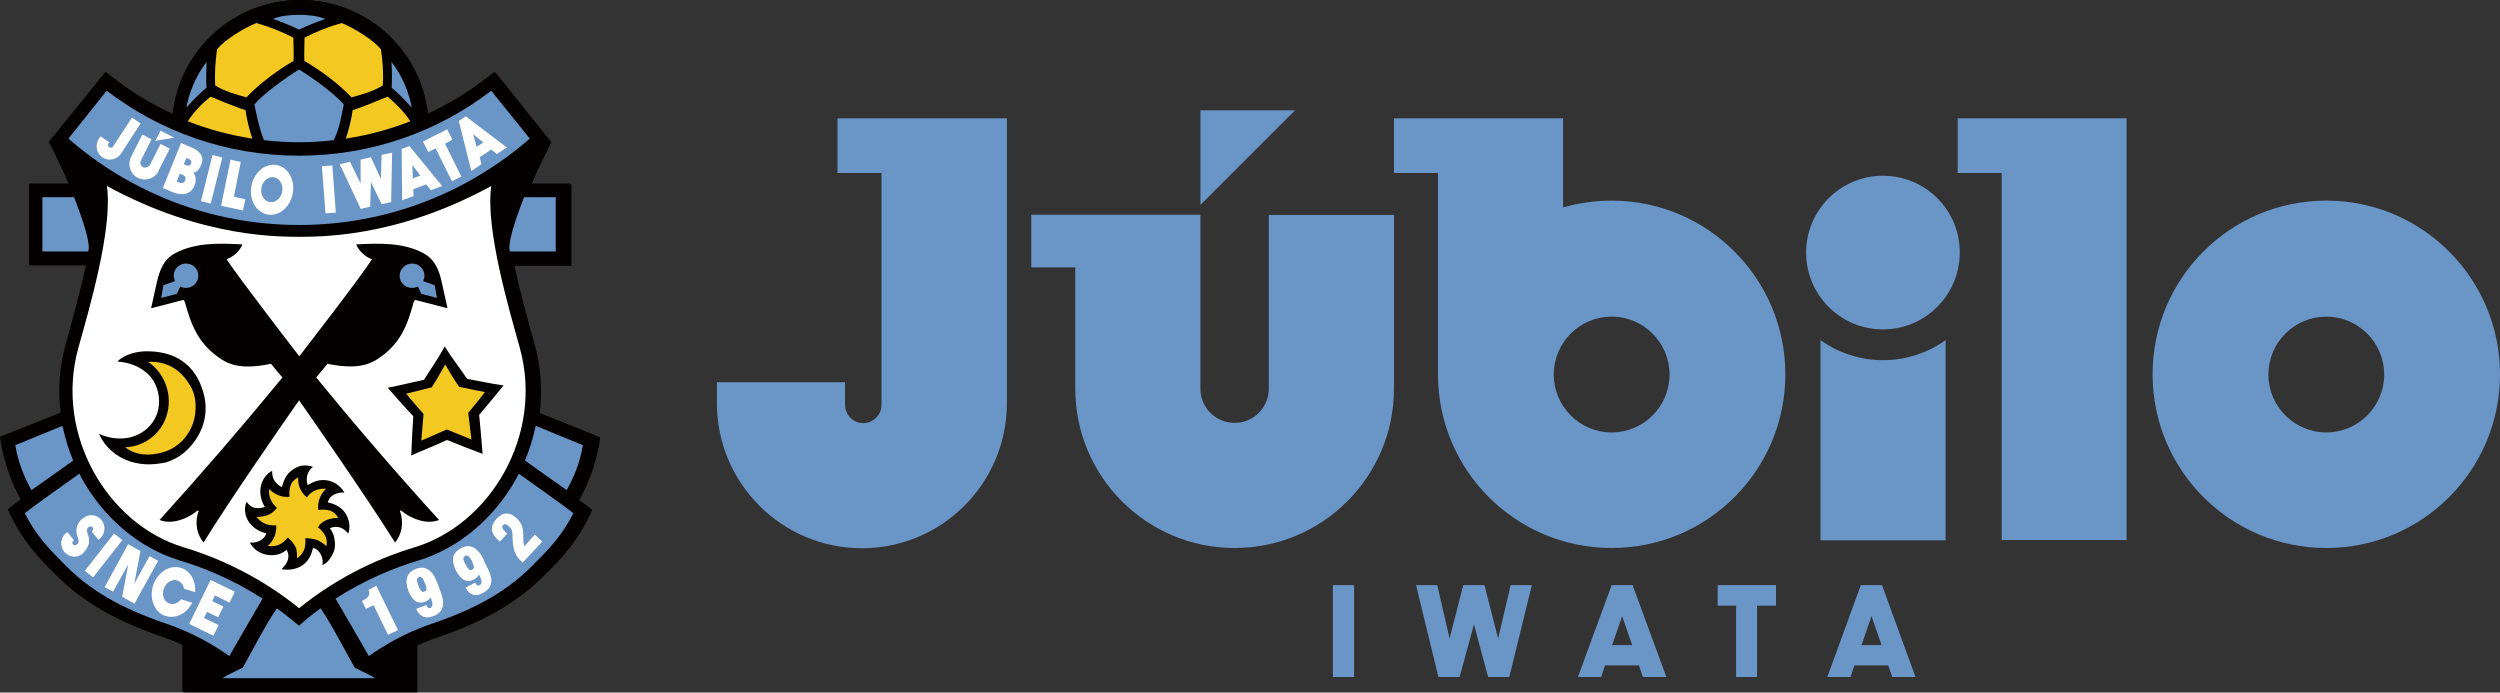
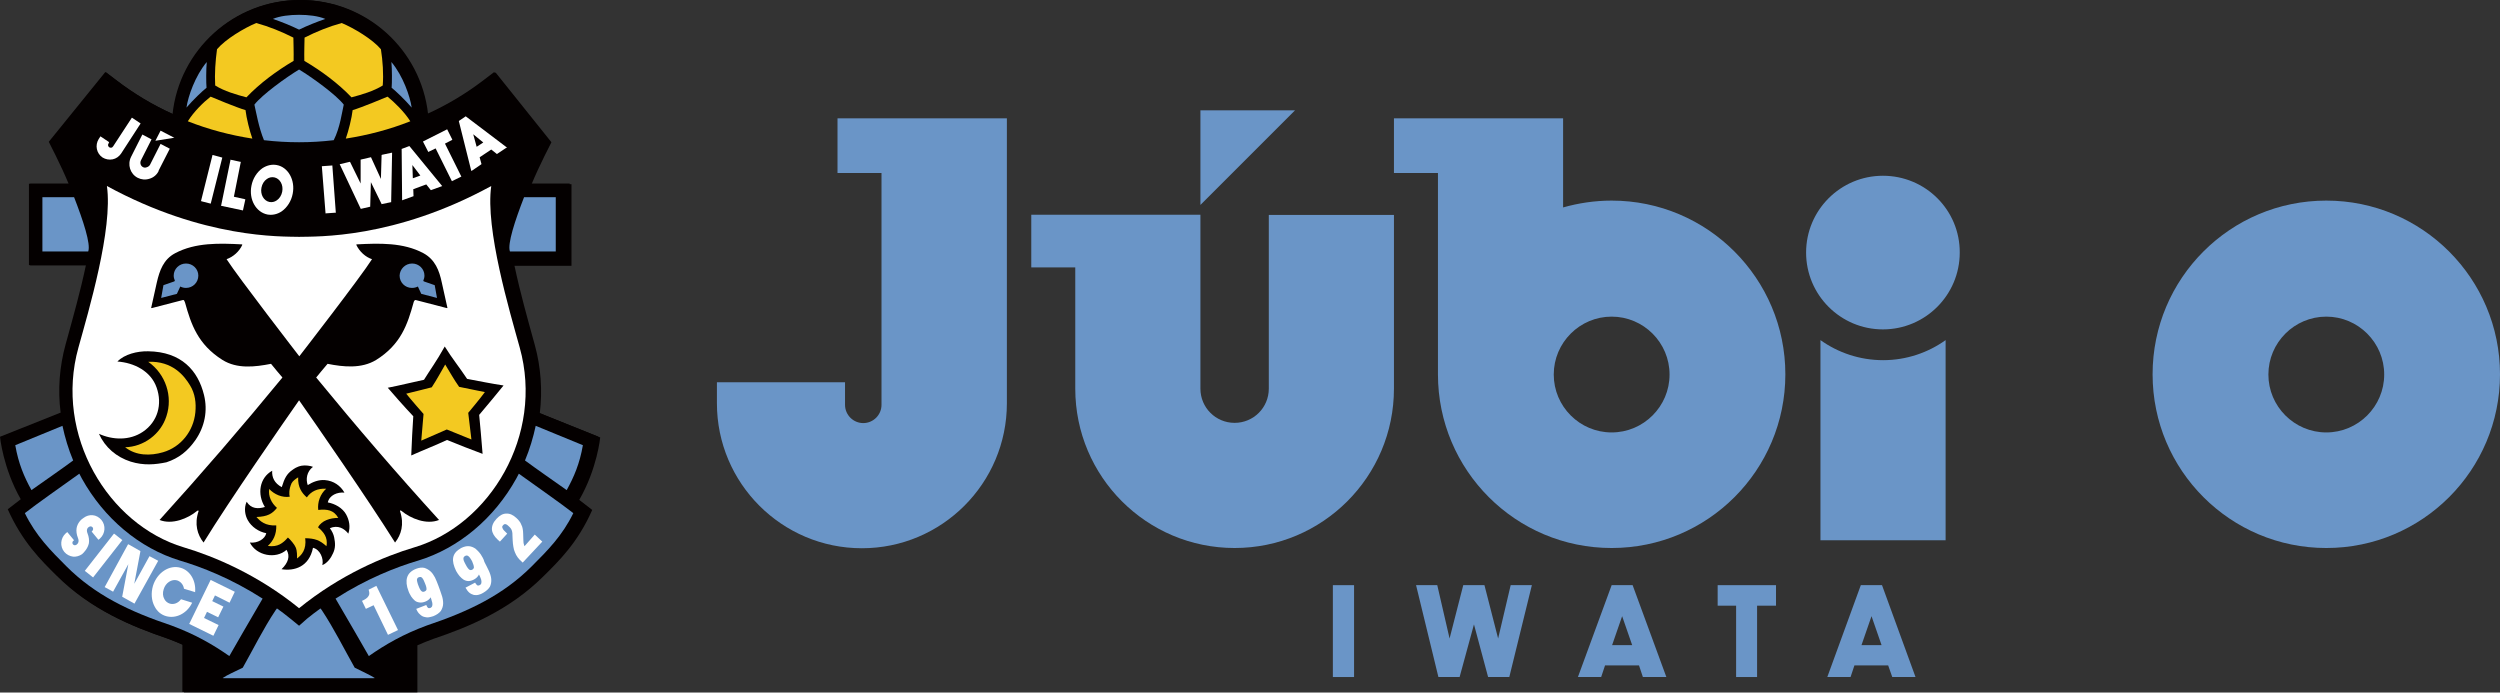
<svg xmlns="http://www.w3.org/2000/svg" version="1.1" id="レイヤー_1" x="0px" y="0px" viewBox="0 0 1096.7 303.8" style="enable-background:new 0 0 1096.7 303.8;" xml:space="preserve">
  <rect x="0" y="0" width="1096.7" height="303.8" fill="#333333" stroke="none" />
  <style type="text/css">
	.st0{fill:#6A95C7;}
	.st1{fill:#040000;}
	.st2{fill:#F3C921;}
	.st3{fill:#FFFFFF;}
</style>
  <rect x="584.7" y="256.7" class="st0" width="9.3" height="40.3" />
  <path class="st0" d="M707.2,283l4.4-12.7L716,283H707.2z M716.2,256.7H707h0L692.2,297h10.2l1.7-5.1H719l1.7,5.1H731L716.2,256.7  L716.2,256.7z" />
  <polygon class="st0" points="662.7,256.7 657.2,280.1 651.2,256.7 651.2,256.7 641.9,256.7 641.9,256.7 635.9,280.1 630.5,256.7   621.2,256.7 631,297 631,297 640.3,297 640.3,297 646.6,273.9 652.8,297 652.8,297 662.1,297 662.1,297 672,256.7 " />
  <path class="st0" d="M816.6,283l4.4-12.7l4.4,12.7H816.6z M830.1,297h10.2l-14.7-40.3h0h-9.3h0L801.6,297h10.2l1.7-5.1h14.8  L830.1,297z" />
  <polygon class="st0" points="770.8,265.7 770.8,297 761.6,297 761.6,265.7 753.5,265.7 753.5,256.7 779.1,256.7 779.1,265.7 " />
  <g>
    <path class="st0" d="M826,77.1c-18.6,0-33.7,15.1-33.7,33.7c0,18.6,15.1,33.7,33.7,33.7c18.6,0,33.7-15.1,33.7-33.7   C859.8,92.2,844.7,77.1,826,77.1" />
    <path class="st0" d="M798.6,149.2V237h54.9v-87.8c-7.7,5.5-17.2,8.8-27.4,8.8C815.8,158,806.3,154.7,798.6,149.2" />
  </g>
-   <polygon class="st0" points="858.8,51.9 858.8,75.9 878.1,75.9 878.1,236.9 932.9,236.9 932.9,51.9 899.4,51.9 " />
  <g>
    <path class="st0" d="M1020.5,189.7c-14,0-25.4-11.4-25.4-25.4c0-14,11.4-25.4,25.4-25.4c14,0,25.4,11.4,25.4,25.4   C1045.9,178.3,1034.5,189.7,1020.5,189.7 M1020.5,88c-42.1,0-76.2,34.1-76.2,76.2c0,42.1,34.1,76.2,76.2,76.2   c42.1,0,76.2-34.1,76.2-76.2C1096.7,122.2,1062.6,88,1020.5,88" />
    <path class="st0" d="M707,189.7c-14,0-25.4-11.4-25.4-25.4c0-14,11.4-25.4,25.4-25.4c14,0,25.4,11.4,25.4,25.4   C732.4,178.3,721,189.7,707,189.7 M707,88c-7.4,0-14.6,1.1-21.3,3V51.9h-33.6h-40.6v24h19.3v72.1l0,16.2   c0,42.1,34.1,76.2,76.2,76.2c42.1,0,76.2-34.1,76.2-76.2C783.2,122.2,749.1,88,707,88" />
    <path class="st0" d="M367.4,51.9v24h19.3v91.9l0,9.8c0,4.4-3.6,8-8,8c-4.4,0-8-3.6-8-8v-9.9h-56.2v9.2c0,35.1,28.5,63.6,63.6,63.6   c35.1,0,63.6-28.5,63.6-63.6v-25.3V51.9H408H367.4z" />
  </g>
  <polygon class="st0" points="526.6,48.4 526.6,89.9 568.1,48.4 " />
  <g>
    <path class="st0" d="M556.6,161.5l0,9c0,8.3-6.7,15-15,15c-8.3,0-15-6.7-15-15l0-8.3v-68H493v0h-40.6v23.1h19.3v36.9v16.3   c0,38.6,31.3,69.9,69.9,69.9c38.6,0,69.9-31.3,69.9-69.9v-13.9V94.3l-54.9,0V161.5z" />
    <path class="st1" d="M183.1,303.8v-20.7c2.2-1,4.5-1.9,6.9-2.8c15.5-5.2,33.4-12.6,48.3-27.4c7-6.9,15.2-14.9,21.5-29.2l-5.7-4.4   c7.9-13.7,9.2-27.4,9.2-27.4l-26.5-10.6c1.2-10,0.5-20.2-2.2-30l-1-3.6c-2.1-7.7-5.4-19.3-7.9-31.1h25l0-35.8l-17.5,0   c3.2-7.8,8.7-18.4,8.7-18.4l-24.5-30.6l-4.6,3.5C205,41,196.7,46,187.8,50.1l0,0C184.7,21.9,160.9,0,131.9,0S79.1,21.9,76,50.1l0,0   c-8.9-4-17.2-9-24.9-14.9l-4.6-3.5L22,62.2c0,0,5.5,10.6,8.7,18.4l-17.5,0l0,35.8h25c-2.5,11.8-5.8,23.5-7.9,31.1l-1,3.6   c-2.7,9.9-3.5,20-2.2,30L0.5,191.8c0,0,1.3,13.7,9.2,27.4L4,223.6c6.4,14.3,14.5,22.3,21.5,29.2c14.9,14.8,32.8,22.2,48.3,27.4   c2.4,0.9,4.7,1.8,6.9,2.8v20.7H183.1z" />
    <path class="st0" d="M33.1,86.5l-13.9,0l0,23.9h20.1C40.4,107.2,37.1,96.8,33.1,86.5" />
    <path class="st0" d="M230.7,86.5l13.9,0l0,23.9h-20.1C223.3,107.2,226.7,96.8,230.7,86.5" />
    <path class="st0" d="M131.9,68.4c-31.8,0-61.1-10.6-84.5-28.5l-16.9,21c27.1,23.6,62.6,37.9,101.4,37.9   c38.8,0,74.2-14.3,101.3-37.9l-16.9-21C192.9,57.7,163.7,68.4,131.9,68.4" />
    <path class="st0" d="M172.4,27.2c0.3,3.2,0.3,9.1,0.1,11.3c1.8,1.5,5.9,5.3,8.8,8.7C180.7,42.3,177.6,33.3,172.4,27.2" />
    <path class="st0" d="M91.4,27.2c-0.3,3.2-0.3,9.1-0.1,11.3c-1.8,1.5-5.9,5.3-8.8,8.7C83.1,42.3,86.2,33.3,91.4,27.2" />
    <path class="st2" d="M167.9,21.6c-3.7-4.4-11.9-9.3-17.2-11.5c-5.5,1.5-11.2,3.8-16.3,6.4c0,1-0.2,6.9-0.1,10.2   c7.3,4.3,14.8,9.9,20.7,16c4.5-1.2,9.7-2.7,13.7-5.2C169,32.4,168.6,26.7,167.9,21.6" />
    <path class="st2" d="M95.9,21.6c3.7-4.4,11.9-9.3,17.2-11.5c5.5,1.5,11.2,3.8,16.3,6.4c0,1,0.2,6.9,0.1,10.2   c-7.3,4.3-14.8,9.9-20.8,16c-4.5-1.2-9.7-2.7-13.7-5.2C94.7,32.4,95.2,26.7,95.9,21.6" />
    <path class="st0" d="M131.9,6.4c-4.1,0-8.4,0.5-11.5,1.8c3.8,1.3,7.8,2.9,11.5,4.7c3.7-1.8,7.8-3.4,11.5-4.7   C140.3,6.9,136,6.4,131.9,6.4" />
    <path class="st2" d="M170.7,42.4c-0.9,0.4-11.7,4.9-15.3,5.9c-0.4,3.5-1.8,9.1-3,12.5c9.7-1.5,19.2-4.1,28.3-7.6   C178.1,49.1,173.8,44.9,170.7,42.4" />
    <path class="st2" d="M108.4,48.3c-3.6-1-14.4-5.5-15.3-5.9c-3.1,2.4-7.4,6.6-10,10.8c9.1,3.6,18.6,6.1,28.3,7.6   C110.2,57.4,108.8,51.8,108.4,48.3" />
    <path class="st0" d="M147.1,61.5c2.8-5.6,3.7-12.7,4.5-15.6c-3.4-4.5-14.1-12.2-19.7-15.4c-5.5,3.3-16.2,11-19.7,15.4   c0.7,3,1.9,10.1,4.2,15.6c5.1,0.6,10.3,0.9,15.5,0.9C137,62.4,142.1,62.1,147.1,61.5" />
    <path class="st3" d="M131.9,267.1c-18.1-14.7-37.2-22.7-50.7-26.8c-33.1-9.9-56.9-49.2-46.3-87.7c4.4-15.9,15.2-52.2,12.5-71   c42.7,23.3,76.7,22.1,84.4,22.3c7.8-0.2,41.7,1,84.4-22.3c-2.7,18.8,8.1,55.1,12.5,71c10.7,38.5-13.1,77.8-46.3,87.7   C169.1,244.4,150,252.4,131.9,267.1" />
    <path class="st1" d="M131.9,175.8c6.8,9.7,30.6,44.1,42.2,62.5c2.7-3.4,4.1-8.1,2.2-13.7c-0.1-0.4,0.2-0.5,0.6-0.2   c4.1,3.4,11,6.2,16.5,4c-18.4-20.2-36.2-40.9-54-62.6c1.3-1.7,3.3-3.9,5-6.1c7,1.4,14.9,2.2,21.3-1.7c10.9-6.8,13.8-15.7,16.5-25.1   c0.1-0.5,0.4-1.3,0.9-1.2l13.5,3.5c0.6,0.2,0.5-0.1,0.4-0.4l-2.4-10.8c-1.1-5.2-2.9-10-8-12.8c-8.9-4.8-19.6-4.4-29.3-3.9   c-0.1,0-0.2,0.1-0.2,0.2c1.4,3,4.1,5.4,6.9,6.3c-5,7.9-32,42.7-32,42.7s-27-34.8-32-42.7c2.9-1,5.6-3.4,6.9-6.3   c0-0.1-0.1-0.2-0.2-0.2c-9.8-0.5-20.4-0.9-29.3,3.9c-5.1,2.7-6.8,7.6-8,12.8L67,134.8c-0.1,0.3-0.2,0.6,0.4,0.4l13.5-3.5   c0.5-0.1,0.7,0.7,0.9,1.2c2.6,9.4,5.6,18.4,16.5,25.1c6.4,4,14.3,3.1,21.3,1.7c1.7,2.1,3.6,4.4,5,6.1c-17.8,21.7-35.6,42.4-54,62.6   c5.5,2.2,12.4-0.6,16.5-4c0.4-0.3,0.7-0.1,0.6,0.2c-1.9,5.6-0.5,10.3,2.2,13.7C101.3,219.8,125.1,185.5,131.9,175.8" />
    <path class="st0" d="M181.5,115.7c3,0,5.4,2.4,5.4,5.4c0,0.8-0.2,1.5-0.5,2.2c0,0.2,0.1,0.3,0.4,0.4l4.6,1.6l1,5.6l-6.9-1.8   l-1.3-2.8c-0.1-0.2-0.1-0.4-0.2-0.4c-0.8,0.4-1.6,0.6-2.6,0.6c-3,0-5.4-2.4-5.4-5.4C176.2,118.1,178.6,115.7,181.5,115.7" />
    <path class="st0" d="M82.2,115.7c-3,0-5.4,2.4-5.4,5.4c0,0.8,0.2,1.5,0.5,2.2c0,0.2-0.1,0.3-0.4,0.4l-4.6,1.6l-1,5.6l6.9-1.8   l1.3-2.8c0.1-0.2,0.1-0.4,0.2-0.4c0.8,0.4,1.6,0.6,2.5,0.6c3,0,5.4-2.4,5.4-5.4C87.6,118.1,85.2,115.7,82.2,115.7" />
    <path class="st1" d="M124.3,213.9c1.2-3.9,2.2-5.8,4.6-7.5c0.7-0.5,2-1.5,4.1-1.9c1.5-0.3,3.9,0,5,0.5c-2.8,2.1-3.2,5.5-2.3,8   c2.2-1.4,4.8-2.4,7.5-2.2c3.9,0.3,6.9,2.5,8.6,5.5c-3.1-0.3-6.6,1.1-7.3,4.3c3.2,0.6,6.4,2.4,8,5.2c1.4,2.5,2,5.5,1,8.5   c-1.8-2.3-4.6-3.9-8.1-2.4c1,1.4,1.6,2.6,1.9,4.1c0.5,2.5,0.6,4.6-0.5,6.9c-0.9,2.1-2.6,4.4-4.7,5.2c0.7-2.8-1-6.9-4.1-7.7   c-1.7,8.4-8.2,10.3-13.8,9.4c2.9-2.8,3.9-5.7,2.2-8.5c-4.8,4.2-13.2,2.6-16.2-3.2c3.4,0.4,6.7-1.6,7.2-4.2   c-3.3-0.6-6.5-2.9-8.1-5.7c-1.2-2.1-1.9-5.3-0.5-8.1c2,3.2,5.1,3.2,8,2.3c-3.5-5.6-2.5-12.8,3.2-15.9   C119.9,209.7,121.1,212.2,124.3,213.9" />
    <path class="st2" d="M131.5,209.6c-1,0.6-2.4,1.6-2.9,2.7c-1.2,2.7-1.1,4.9-0.8,5.9c-3.3,0.5-6.8-1-9-3.4c-0.5,3.3,1,6.2,3.4,8.3   c-2.1,2.6-4.1,3.8-9,4c1.7,1.9,3.8,3.9,8.7,3.7c0.1,4-1.3,6.7-3.7,9c4.4,0.6,6.6-1.2,8.8-3.7c1,0.8,3,3.2,3.4,4.3   c0.7,1.6,0.6,3.7,0.6,4.9c2-1.5,4.2-3.8,3.6-8.9c4.2,0.1,6.3,0.8,9.3,3.5c0.8-4-1.5-6.4-3.7-8.4c1.6-2.9,5.3-4.1,8.9-4.2   c-2-3.5-4.9-3.9-8.8-3.5c-0.4-3.4,0.9-7,3.5-9.3c-3.8-0.2-6.6,1.1-8.5,3.8C133.1,216.5,131.3,213.9,131.5,209.6" />
-     <path class="st1" d="M44,190.5c5.9,2.7,13.4,3.1,19.3-0.9c6.5-4.4,8.6-12.2,6-19.4c-2.5-7.2-9.9-10.9-17.2-11.4   c3.1-3.2,8.7-4.6,13.5-4.5c14.6,0.2,21.9,8.5,24.5,19.3c1.7,6.9,0.3,13.9-3.8,19.8c-3.3,4.7-7.2,7.9-12.7,9.7   c-4.9,1-9.9,1.5-15.7-0.3C51.7,200.7,46.7,196.5,44,190.5" />
    <path class="st2" d="M55.5,196.4c4.8,3.8,11.1,3.8,16.6,2.2c7.9-2.3,13.5-9.3,14.2-17.5c0.4-4.1-0.1-8.2-2.3-11.8   c-2.6-4.3-7.8-10.8-18.4-10.4c7.7,5.4,11,15.2,8.1,24C71.1,190.7,63.6,196.2,55.5,196.4" />
    <path class="st1" d="M196.9,193.2c5,2.1,10.6,4.2,15.7,6.1c-0.6-7.1-0.9-11.2-1.5-17.2c3.4-4,8.7-10.4,10.7-12.9   c-5.3-0.8-10.8-2-16-2.9c-3.3-5-6.6-9-9.8-14.3c-3.6,6.5-6.6,10.5-9.1,14.6c-5.2,1.1-10.7,2.5-15.9,3.5c2.1,2.5,7.6,8.7,11.2,12.6   c-0.4,5.9-0.6,10.1-0.9,17.2C186.1,197.8,191.9,195.5,196.9,193.2" />
-     <path class="st2" d="M196.8,188.5l10.9,4.4l-1.4-11.7c0,0,5.7-6.9,7.3-9.2c-4.3-0.8-7.6-1.6-11.3-2.4c-2.4-3.4-4.2-6.8-6.2-9.8   c-1.8,3.1-3.6,6.6-5.9,10c-3.7,0.9-6.9,1.8-11.2,2.8c1.7,2.2,7.6,8.9,7.6,8.9l-1,11.7L196.8,188.5z" />
    <path class="st0" d="M7.2,195.5c1.4,8.1,3.9,14,7.1,19.8c5.5-3.9,13.6-9.5,18.4-13c-2.1-5-3.7-10.1-4.7-15.2L7.2,195.5z" />
    <path class="st0" d="M36.5,210.1c-0.4-0.7-0.7-1.4-1.1-2.1c-7.1,5.1-19.1,13.6-23.9,17.3c4.8,9.9,11.4,16.5,18.3,23.3   c12.7,12.6,27.6,19.8,46.1,26c10.3,3.8,18.2,8.3,25.5,13.4c0,0,11.6-20.2,14.6-25.2c-13.7-8.8-26.8-13.9-36.3-16.8   C61.8,240.8,46.1,227.7,36.5,210.1" />
    <path class="st0" d="M256.6,195.5c-1.4,8.1-3.9,14-7.1,19.8c-5.5-3.9-13.6-9.5-18.4-13c2.1-5,3.7-10.1,4.7-15.2L256.6,195.5z" />
    <path class="st0" d="M227.3,210.1c0.4-0.7,0.7-1.4,1.1-2.1c7.1,5.1,19.1,13.6,23.9,17.3c-4.8,9.9-11.4,16.5-18.3,23.3   c-12.7,12.6-27.6,19.8-46.1,26c-10.3,3.8-18.2,8.3-25.5,13.4c0,0-11.6-20.2-14.6-25.2c13.7-8.8,26.8-13.9,36.3-16.8   C201.9,240.8,217.6,227.7,227.3,210.1" />
    <path class="st0" d="M131.9,274.8l-3.8-3.1c-2-1.6-3.9-3.1-5.9-4.5l-0.6,0.8c-5.4,8.1-9.6,16.7-14.4,25.2c-3.2,1.6-7,3.3-8.6,4.4   c0,0-0.5,0.2,0.2,0.2h66c0.7,0,0.2-0.2,0.2-0.2c-1.7-1.1-5.4-2.8-8.6-4.4c-4.8-8.5-9-17-14.4-25.2l-0.6-0.8c-2,1.4-3.9,2.9-5.9,4.5   L131.9,274.8z" />
  </g>
  <polygon class="st3" points="94,68 98,69.1 98.2,69.1 98.1,69.3 93.2,89.2 93.1,89.3 93,89.3 89,88.3 88.8,88.3 88.9,88.1   93.8,68.1 93.9,68 " />
  <polygon class="st3" points="106.3,71.1 106.2,71 101.9,70.1 101.8,70 101.8,70.2 97.6,90.2 97.6,90.4 97.7,90.4 107.1,92.3   107.3,92.4 107.3,92.2 108.3,87.6 108.3,87.5 108.1,87.4 103.3,86.3 106.3,71.2 " />
  <g>
    <path class="st3" d="M81.8,79.2c0.7-1.8-0.6-2.4-2.3-3l-1.4,3.4C79.6,80.2,81.1,81,81.8,79.2 M81.2,72c1.9,0.8,2.6,1.1,3.2-0.3   c0.6-1.4-0.7-1.9-2-2.4L81.2,72z M89,72c-1.3,3.3-2.7,3.6-3.6,3.7c0.6,0.8,1.8,2.9,0.3,6c-1.6,3.5-5,4.4-9.7,2.5l-4-1.7l-0.1-0.1   l0.1-0.1l8-19.5l0.1-0.1l0.1,0.1l4,1.7C88.6,66.3,90.3,68.9,89,72" />
    <path class="st3" d="M129.1,85c-0.6,3.2-2.4,6-4.8,7.7c-1.9,1.3-4.2,1.8-6.3,1.4c-5-1-8.2-6.7-7.1-12.6c0.6-3.2,2.4-6,4.8-7.7   c2-1.3,4.2-1.8,6.3-1.4C127.1,73.3,130.3,79,129.1,85 M121,77.8c-1.1-0.2-2.2,0-3.2,0.7c-1.2,0.8-2.1,2.2-2.4,3.8   c-0.6,3,1,5.8,3.5,6.3c1.1,0.2,2.2,0,3.2-0.7c1.2-0.8,2.1-2.2,2.4-3.8C125.1,81.1,123.5,78.3,121,77.8" />
  </g>
  <polygon class="st3" points="143.5,93.5 141.9,73.1 141.9,73 142.1,73 146.4,72.6 146.5,72.6 146.5,72.7 148.1,93.2 148.1,93.3   147.9,93.4 143.6,93.7 143.5,93.7 " />
  <polygon class="st3" points="172.4,88.6 172.7,67.2 172.7,67 172.5,67 168.3,68 168.2,68 168.2,68.1 167.8,78.6 163.6,69.1   163.5,69 163.4,69 159.1,70 158.9,70 158.9,70.1 158.9,80.5 154.3,71.2 154.3,71.1 154.1,71.1 149.9,72 149.7,72.1 149.8,72.2   158.9,91.5 159,91.7 159.1,91.6 163,90.8 163.2,90.7 163.2,90.6 163.5,79.9 168.1,89.5 168.2,89.6 168.3,89.6 172.3,88.7   172.4,88.7 " />
  <path class="st3" d="M181.8,78.3l3.3-1.2l-3.5-4.6L181.8,78.3z M194.8,81.6l-0.2,0.1l-4.7,1.7l-0.1,0l-0.1-0.1l-1.9-2.4l-5.7,2.1  l0.1,3l0,0.1l-0.1,0l-4.7,1.7l-0.2,0.1l0-0.2l-0.2-22.4l0-0.1l0.1,0l3.2-1.2l0.1,0l0.1,0.1l14.1,17.3L194.8,81.6z" />
  <polygon class="st3" points="203.1,77.3 196,63 199.1,61.4 199.2,61.4 199.2,61.2 197,56.8 196.9,56.7 196.8,56.8 186.5,62   186.3,62 186.4,62.2 188.6,66.5 188.6,66.7 188.8,66.6 191.8,65.1 199,79.4 199,79.5 199.2,79.5 203.1,77.5 203.2,77.4 " />
  <path class="st3" d="M209.9,64.4l2.9-1.9l-4.5-3.6L209.9,64.4z M223.3,64.6l-0.2,0.1l-4.2,2.8l-0.1,0.1l-0.1-0.1l-2.4-1.9l-5.1,3.4  l0.8,2.9l0,0.1l-0.1,0.1l-4.1,2.8l-0.2,0.1l-0.1-0.2l-5.4-21.7l0-0.1l0.1-0.1l2.8-1.9l0.1-0.1l0.1,0.1l17.7,13.4L223.3,64.6z" />
  <g>
    <path class="st3" d="M48.2,63c-0.3,0.5-0.2,1.3,0.3,1.6c0.3,0.2,0.6,0.2,0.9,0.2c0.3-0.1,0.6-0.2,0.7-0.5l0,0l0.1,0l-0.1,0.1   l8.3-12.7l0.1-0.1l0.1,0.1l3.6,2.4l0.1,0.1l-0.1,0.1l-8.5,13.1c-0.9,1.3-2.2,2.2-3.7,2.5c-1.5,0.3-3.1,0-4.4-0.8   c-2.7-1.8-3.4-5.4-1.7-8.1l0,0.2L44,60.9l0.1-0.1l0.7-1.1l0.1-0.1l0.1,0.1l3.6,2.4l0.1,0.1l-0.1,0.1L48.2,63z" />
    <path class="st3" d="M66.4,72.3l4.6-9.1l0.1-0.1l0.1,0.1l3.8,2l0.1,0.1l-0.1,0.1L70.2,75l0-0.2l0.1,0.1l0,0.1   c-0.8,1.7-2.3,2.9-4,3.4c-1.7,0.6-3.5,0.4-5.1-0.4c-3.3-1.7-4.6-5.8-2.9-9.2l4.9-9.7l0.1-0.1l0.1,0.1l3.8,2l0.1,0.1l-0.1,0.1   l-4.6,9.1c-0.5,1.1-0.1,2.4,0.9,2.9c0.5,0.3,1.1,0.3,1.6,0.1C65.6,73.2,66.1,72.9,66.4,72.3L66.4,72.3l0.1-0.1L66.4,72.3z" />
  </g>
  <polygon class="st3" points="76.6,60.5 69.1,61.7 68.8,61.8 68.9,61.5 71,57.4 71.1,57.3 71.2,57.4 76.7,60.2 77.1,60.4 " />
  <polygon class="st3" points="54.2,262.1 54.3,262.2 59.4,265 59.6,265.1 59.7,264.9 69.9,246.4 70,246.3 69.8,246.2 66.4,244.3   66.2,244.2 66.1,244.4 59.5,256.4 62.2,242 62.1,241.9 57,239.1 56.8,239 56.7,239.2 46.5,257.6 46.5,257.8 46.6,257.9 50,259.8   50.2,259.9 50.3,259.7 56.9,247.7 " />
  <g>
    <path class="st3" d="M84.7,264.6l-4.5-1.4l-0.1,0l-0.1,0.1c-1.2,1.6-3.1,2.3-4.8,1.8c-1-0.3-1.9-1-2.4-2c-0.7-1.2-0.8-2.8-0.3-4.3   c0.8-2.8,3.5-4.6,5.9-3.9c1.5,0.5,2.7,1.8,3,3.6l0,0.1l0.1,0L86,260l0.2,0.1l0-0.2c0.4-4.9-2.2-9.3-6.3-10.5   c-5-1.5-10.4,2.1-12.2,7.9c-0.9,3.1-0.7,6.4,0.7,9c1.1,2.2,2.9,3.7,5.1,4.3c4.2,1.2,9-1.1,11.3-5.7l0.1-0.2L84.7,264.6z" />
  </g>
  <polygon class="st3" points="37.9,250.8 41.3,253.4 41.4,253.5 41.5,253.4 54.2,237.3 54.3,237.1 54.1,237 50.7,234.4 50.6,234.3   50.5,234.4 37.9,250.6 37.8,250.7 " />
  <polygon class="st3" points="90.2,271.4 91.5,268.7 96.4,271.1 98.7,266.3 93.8,264 95,261.5 101.4,264.7 103.7,259.9 93,254.7   83.6,274 94.3,279.2 96.6,274.5 " />
  <g>
    <path class="st3" d="M39.5,238.5c0.2-1.3,0-2.8-0.6-4.3c-0.7-1.7,0.1-2.6,0.7-3l0,0c0.2-0.1,0.5-0.2,0.7-0.2c0.3,0,0.6,0.2,0.8,0.4   c0.4,0.5,0.3,1.2-0.1,1.6l-0.2,0.2l-0.1,0.1l0.1,0.1l2.8,3.4l0.1,0.1l0.1-0.1l0.5-0.4l0.1-0.1h0c2.3-2.1,2.6-5.7,0.6-8.1   c-1-1.2-2.4-2-3.9-2.1c-1.4-0.1-2.7,0.3-3.8,1.1c-1.2,0.7-2.8,2.3-3.3,4.6h0c-0.2,1.3,0,2.8,0.6,4.3c0.7,1.7-0.1,2.6-0.7,3l0,0   c-0.2,0.1-0.5,0.2-0.7,0.2c-0.3,0-0.6-0.2-0.8-0.4c-0.4-0.5-0.3-1.2,0.1-1.6l0.2-0.1l0.1-0.1l-0.1-0.1l-2.8-3.4l-0.1-0.1l-0.1,0.1   l-0.5,0.4l-0.1,0.1l0,0c-2.3,2.1-2.6,5.7-0.6,8.1c1,1.2,2.4,1.9,3.9,2.1c1.4,0.1,2.7-0.3,3.9-1.1C37.5,242.5,39.1,240.9,39.5,238.5   " />
    <path class="st3" d="M162.5,259.3c0.3,1,0.2,1.8-0.1,2.4c-0.4,0.7-1.1,1.3-2.2,1.8l-0.8,0.4l1.7,3.5l3.4-1.7l6.4,13l4.4-2.1   l-9.5-19.4l-3.4,1.7L162.5,259.3z" />
    <path class="st3" d="M187.9,258.8c0,0.3-0.2,0.7-0.9,1c-0.7,0.3-1.1,0-1.3-0.2c-0.3-0.3-0.8-0.9-1.3-2.4c-0.2-0.5-0.4-1-0.5-1.5   c-0.1-0.4-0.2-0.8-0.2-1.1c0-0.3,0.1-0.5,0.2-0.7c0.1-0.2,0.4-0.3,0.7-0.5c0.3-0.1,0.6-0.1,0.8-0.1c0.2,0.1,0.4,0.2,0.6,0.4   c0.2,0.2,0.4,0.5,0.6,0.9c0.2,0.4,0.4,0.9,0.6,1.4C187.8,257.7,187.9,258.4,187.9,258.8 M191.5,253.6c-0.6-1.1-1.2-2-2-2.7   c-0.8-0.7-1.7-1.2-2.7-1.5c-1-0.2-2.2-0.1-3.5,0.4c-2.1,0.8-3.5,2.1-4,3.8c-0.5,1.6-0.3,3.6,0.6,6c0.3,0.9,0.8,1.7,1.2,2.4   c0.5,0.7,1,1.3,1.6,1.8c0.6,0.5,1.3,0.7,2.1,0.8c1.5,0.2,3.5-0.6,4.5-1.7c0.2-0.2,0.3-0.4,0.5-0.6c0.2,0.5,0.4,1.1,0.5,1.6   c0.2,0.6,0.3,1.1,0.3,1.5c0,0.4-0.1,0.7-0.2,1c-0.1,0.2-0.4,0.4-0.7,0.6c-0.6,0.2-0.9,0-1,0c-0.3-0.3-0.6-0.7-0.8-1.3l-4.4,1.7   c0.4,1,0.9,1.8,1.5,2.4c0.6,0.6,1.2,1,1.9,1.2c0.7,0.2,1.4,0.3,2.1,0.2c0.7-0.1,1.3-0.3,2-0.5c1.5-0.6,2.6-1.4,3.3-2.3   c0.6-1,1-2.1,1-3.3c0-1.2-0.2-2.5-0.6-3.8c-0.4-1.3-0.9-2.6-1.4-4C192.6,255.8,192.1,254.7,191.5,253.6" />
    <path class="st3" d="M208.7,249c0,0.3-0.1,0.7-0.7,1.1c-0.6,0.3-1,0.2-1.3,0c-0.3-0.2-0.9-0.8-1.6-2.2c-0.3-0.5-0.5-0.9-0.7-1.4   c-0.2-0.4-0.3-0.8-0.3-1.1c0-0.3,0-0.5,0.1-0.7c0.1-0.2,0.3-0.4,0.6-0.6c0.3-0.1,0.6-0.2,0.8-0.2c0.2,0,0.5,0.1,0.7,0.3   c0.3,0.2,0.5,0.5,0.7,0.9c0.3,0.4,0.5,0.8,0.8,1.3C208.5,247.9,208.7,248.6,208.7,249 M211.7,243.4c-0.7-1-1.5-1.8-2.3-2.5   c-0.9-0.6-1.8-1-2.9-1.1c-1-0.1-2.2,0.2-3.4,0.8c-2,1.1-3.2,2.5-3.5,4.2c-0.3,1.7,0.2,3.6,1.3,5.9c0.5,0.9,1,1.6,1.5,2.3   c0.6,0.7,1.2,1.2,1.8,1.6c0.7,0.4,1.4,0.6,2.1,0.6c1.5,0,3.4-1,4.2-2.2c0.1-0.2,0.3-0.5,0.4-0.7c0.3,0.5,0.5,1,0.7,1.5   c0.2,0.5,0.4,1,0.4,1.5c0.1,0.4,0,0.7-0.1,1c-0.1,0.3-0.3,0.5-0.7,0.7c-0.6,0.3-0.9,0.1-1,0.1c-0.3-0.2-0.7-0.6-1-1.2l-4.2,2.2   c0.5,0.9,1.1,1.7,1.7,2.2c0.6,0.5,1.3,0.8,2,0.9c0.7,0.2,1.4,0.1,2.1-0.1c0.7-0.2,1.3-0.4,1.9-0.8c1.4-0.8,2.4-1.7,3-2.7   c0.5-1,0.7-2.2,0.6-3.4c-0.1-1.2-0.5-2.4-1.1-3.7c-0.6-1.2-1.2-2.5-1.9-3.8C213,245.4,212.3,244.4,211.7,243.4" />
    <path class="st3" d="M230.9,239.9c-0.1-0.2-0.1-0.3-0.2-0.5c-0.2-0.5-0.3-1.2-0.3-1.9l-0.1-3.1c0-0.8-0.1-1.5-0.2-2.1   c-0.1-0.6-0.3-1.3-0.6-1.8c-0.2-0.6-0.5-1.1-0.9-1.6c-0.4-0.4-0.8-1-1.3-1.4c-1.4-1.3-2.9-2-4.4-1.9c-1.5,0-2.9,0.8-4.3,2.3   c-1.5,1.6-2.1,3.2-2,4.7c0.1,1.5,1,3,2.5,4.4l1,0.9l3.2-3.5l-0.4-0.4c-0.4-0.4-0.7-0.7-1-1c-0.3-0.3-0.5-0.6-0.6-0.9   c-0.1-0.3-0.2-0.5-0.2-0.7c0-0.2,0.1-0.5,0.4-0.7c0.4-0.5,1.1-0.9,2.3,0.3c0.4,0.4,0.7,0.6,0.9,0.9c0.2,0.3,0.4,0.5,0.6,0.8   c0.1,0.3,0.3,0.7,0.3,1c0.1,0.4,0.1,0.9,0.1,1.4l0.1,2.2c0,1,0.2,2,0.3,2.8c0.1,0.9,0.4,1.8,0.7,2.5c0.3,0.8,0.7,1.5,1.2,2.2   c0.5,0.7,1.1,1.3,1.8,1.9l0.4,0.4l8.6-9.2l-3.3-3L230.9,239.9z" />
    <path class="st1" d="M182.3,303.4v-20.7c2.2-1,4.5-1.9,6.9-2.8c15.5-5.2,33.3-12.6,48.2-27.4c7-6.9,15.1-14.9,21.5-29.2l-5.7-4.4   c7.9-13.7,9.1-27.4,9.1-27.4L236,180.9c1.2-10,0.5-20.2-2.2-30l-1-3.6c-2.1-7.6-5.4-19.3-7.9-31.1h25l0-35.7l-17.4,0   c3.2-7.8,8.7-18.4,8.7-18.4l-24.4-30.5l-4.6,3.5c-7.7,5.9-16,10.9-24.9,14.9l0,0c-3.1-28.1-26.9-50-55.8-50   c-28.9,0-52.8,21.9-55.8,50l0,0c-8.9-4-17.2-9-24.9-14.9l-4.6-3.5L21.4,62.2c0,0,5.5,10.6,8.7,18.4l-17.4,0l0,35.7h25   c-2.5,11.8-5.8,23.4-7.9,31.1l-1,3.6c-2.7,9.8-3.5,20-2.2,30L0,191.6c0,0,1.3,13.7,9.1,27.4l-5.7,4.4c6.4,14.3,14.5,22.3,21.5,29.2   c14.9,14.8,32.7,22.1,48.2,27.4c2.4,0.9,4.7,1.8,6.9,2.8v20.7H182.3z" />
    <path class="st0" d="M32.5,86.5l-13.9,0v23.8h20.1C39.9,107.1,36.5,96.8,32.5,86.5" />
    <path class="st0" d="M229.9,86.5l13.9,0l0,23.8h-20.1C222.5,107.1,225.9,96.8,229.9,86.5" />
-     <path class="st0" d="M131.2,68.3c-31.7,0-61-10.6-84.4-28.5L30,60.8c27.1,23.6,62.5,37.9,101.2,37.9c38.7,0,74.1-14.3,101.2-37.9   l-16.9-21C192.2,57.7,162.9,68.3,131.2,68.3" />
    <path class="st0" d="M171.7,27.2c0.3,3.2,0.3,9.1,0.1,11.3c1.8,1.4,5.9,5.3,8.8,8.7C179.9,42.3,176.8,33.3,171.7,27.2" />
    <path class="st0" d="M90.7,27.2c-0.3,3.2-0.3,9.1-0.1,11.3c-1.8,1.4-5.9,5.3-8.8,8.7C82.5,42.3,85.6,33.3,90.7,27.2" />
    <path class="st2" d="M167.1,21.6c-3.7-4.4-11.9-9.3-17.2-11.5c-5.5,1.5-11.2,3.8-16.3,6.4c0,1-0.2,6.9-0.1,10.2   c7.3,4.3,14.8,9.8,20.7,16c4.5-1.2,9.7-2.7,13.7-5.2C168.3,32.5,167.9,26.7,167.1,21.6" />
    <path class="st2" d="M95.2,21.6c3.7-4.4,11.9-9.3,17.2-11.5c5.5,1.5,11.2,3.8,16.3,6.4c0,1,0.2,6.9,0.1,10.2   c-7.3,4.3-14.8,9.8-20.7,16c-4.5-1.2-9.7-2.7-13.7-5.2C94.1,32.5,94.5,26.7,95.2,21.6" />
    <path class="st0" d="M131.2,6.5c-4.1,0-8.4,0.5-11.5,1.8c3.8,1.3,7.8,2.9,11.5,4.7c3.7-1.8,7.8-3.4,11.5-4.7   C139.6,7,135.3,6.5,131.2,6.5" />
    <path class="st2" d="M170,42.4c-0.9,0.4-11.7,4.9-15.3,5.9c-0.4,3.5-1.8,9.1-3,12.5c9.7-1.5,19.2-4,28.3-7.6   C177.4,49.1,173.1,44.9,170,42.4" />
    <path class="st2" d="M107.7,48.3c-3.6-1-14.4-5.5-15.3-5.9c-3.1,2.4-7.4,6.6-10,10.8c9.1,3.6,18.6,6.1,28.3,7.6   C109.5,57.4,108.1,51.8,107.7,48.3" />
    <path class="st0" d="M146.4,61.5c2.8-5.5,3.7-12.7,4.4-15.6c-3.4-4.4-14.1-12.1-19.6-15.4c-5.5,3.3-16.2,11-19.6,15.4   c0.7,3,1.9,10.1,4.2,15.6c5.1,0.6,10.2,0.9,15.4,0.9C136.3,62.4,141.4,62.1,146.4,61.5" />
    <path class="st3" d="M131.2,266.8c-18.1-14.7-37.2-22.7-50.6-26.7c-33.1-9.9-56.9-49.2-46.2-87.6c4.4-15.9,15.2-52.1,12.5-70.9   c42.6,23.2,76.6,22.1,84.3,22.3c7.7-0.2,41.7,1,84.3-22.3c-2.7,18.8,8.1,55,12.5,70.9c10.7,38.4-13.1,77.7-46.2,87.6   C168.4,244.1,149.3,252.1,131.2,266.8" />
    <path class="st1" d="M131.2,175.6c6.8,9.7,30.6,44,42.1,62.4c2.7-3.4,4.1-8,2.2-13.7c-0.1-0.4,0.2-0.5,0.6-0.2   c4.1,3.4,11,6.2,16.5,4c-18.4-20.2-36.1-40.8-53.9-62.5c1.3-1.7,3.3-3.9,5-6c7,1.4,14.9,2.2,21.3-1.7c10.9-6.8,13.8-15.7,16.4-25.1   c0.1-0.5,0.4-1.2,0.9-1.2l13.5,3.5c0.6,0.2,0.5-0.1,0.4-0.4l-2.4-10.8c-1.1-5.2-2.9-10-8-12.8c-8.9-4.8-19.5-4.4-29.3-3.9   c-0.1,0-0.2,0.1-0.2,0.2c1.4,3,4.1,5.4,6.9,6.3c-5,7.9-31.9,42.6-31.9,42.6s-26.9-34.8-31.9-42.6c2.9-1,5.6-3.4,6.9-6.3   c0-0.1-0.1-0.2-0.2-0.2c-9.7-0.5-20.3-0.9-29.3,3.9c-5.1,2.7-6.8,7.6-8,12.8l-2.4,10.8c-0.1,0.3-0.2,0.6,0.4,0.4l13.5-3.5   c0.5-0.1,0.7,0.7,0.9,1.2c2.6,9.4,5.6,18.3,16.4,25.1c6.4,4,14.2,3.1,21.3,1.7c1.7,2.1,3.6,4.4,5,6c-17.8,21.7-35.6,42.3-53.9,62.5   c5.5,2.2,12.4-0.6,16.5-4c0.4-0.3,0.7-0.1,0.6,0.2c-1.9,5.6-0.5,10.3,2.2,13.7C100.6,219.6,124.4,185.3,131.2,175.6" />
    <path class="st0" d="M180.8,115.6c3,0,5.4,2.4,5.4,5.3c0,0.8-0.2,1.5-0.5,2.2c0,0.2,0.1,0.3,0.4,0.4l4.6,1.6l1,5.6l-6.9-1.8   l-1.3-2.8c-0.1-0.2-0.1-0.4-0.2-0.4c-0.8,0.4-1.6,0.6-2.6,0.6c-3,0-5.4-2.4-5.4-5.4C175.4,118,177.8,115.6,180.8,115.6" />
    <path class="st0" d="M81.6,115.6c-3,0-5.4,2.4-5.4,5.3c0,0.8,0.2,1.5,0.5,2.2c0,0.2-0.1,0.3-0.4,0.4l-4.6,1.6l-1,5.6l6.9-1.8   l1.3-2.8c0.1-0.2,0.1-0.4,0.2-0.4c0.8,0.4,1.6,0.6,2.5,0.6c3,0,5.4-2.4,5.4-5.4C87,118,84.6,115.6,81.6,115.6" />
    <path class="st1" d="M123.6,213.7c1.2-3.9,2.2-5.8,4.6-7.5c0.7-0.5,2-1.5,4.1-1.9c1.5-0.3,3.9,0,5,0.5c-2.8,2.1-3.2,5.5-2.3,8   c2.2-1.4,4.8-2.4,7.5-2.2c3.9,0.3,6.9,2.5,8.6,5.5c-3.1-0.3-6.6,1.1-7.3,4.3c3.2,0.6,6.4,2.4,8,5.2c1.4,2.5,2,5.5,1,8.5   c-1.8-2.3-4.6-3.9-8.1-2.4c1,1.4,1.6,2.6,1.9,4.1c0.5,2.5,0.6,4.6-0.5,6.9c-0.9,2.1-2.6,4.4-4.7,5.2c0.7-2.8-1-6.9-4.1-7.6   c-1.7,8.4-8.2,10.3-13.8,9.4c2.9-2.8,3.9-5.7,2.2-8.5c-4.7,4.2-13.2,2.6-16.1-3.2c3.4,0.4,6.7-1.6,7.2-4.1   c-3.3-0.6-6.5-2.8-8.1-5.7c-1.2-2.1-1.8-5.3-0.5-8.1c2,3.2,5.1,3.2,8,2.3c-3.5-5.6-2.4-12.8,3.2-15.9   C119.2,209.4,120.4,212,123.6,213.7" />
    <path class="st2" d="M130.8,209.4c-1,0.6-2.4,1.6-2.9,2.6c-1.2,2.7-1.1,4.9-0.8,5.9c-3.3,0.5-6.8-1-9-3.4c-0.5,3.2,1,6.2,3.4,8.3   c-2.1,2.6-4.1,3.8-9,4c1.7,1.9,3.8,3.9,8.7,3.7c0.1,4-1.3,6.7-3.7,9c4.4,0.6,6.6-1.2,8.8-3.7c1,0.8,3,3.2,3.4,4.3   c0.7,1.6,0.6,3.7,0.6,4.9c2-1.5,4.2-3.8,3.6-8.9c4.2,0.1,6.3,0.8,9.3,3.5c0.8-4-1.5-6.4-3.7-8.3c1.6-2.9,5.3-4.1,8.9-4.1   c-2-3.5-4.9-3.9-8.8-3.5c-0.4-3.4,0.9-7,3.5-9.3c-3.8-0.2-6.6,1.1-8.5,3.8C132.4,216.3,130.6,213.7,130.8,209.4" />
    <path class="st1" d="M43.4,190.3c5.9,2.7,13.4,3.1,19.3-0.9c6.5-4.4,8.6-12.1,6-19.4c-2.5-7.2-9.9-10.9-17.2-11.4   c3.1-3.2,8.7-4.6,13.5-4.5c14.6,0.2,21.9,8.5,24.5,19.2c1.7,6.9,0.3,13.9-3.8,19.8c-3.3,4.7-7.2,7.9-12.7,9.7   c-4.9,1-9.9,1.5-15.7-0.3C51.1,200.5,46.1,196.3,43.4,190.3" />
    <path class="st2" d="M54.9,196.2c4.8,3.8,11.1,3.8,16.6,2.2c7.9-2.3,13.4-9.3,14.2-17.5c0.4-4.1-0.1-8.2-2.3-11.8   c-2.6-4.3-7.7-10.8-18.4-10.4c7.7,5.4,10.9,15.2,8,23.9C70.5,190.5,63,196,54.9,196.2" />
    <path class="st1" d="M196.1,193c5,2.1,10.6,4.2,15.6,6.1c-0.6-7.1-0.9-11.2-1.5-17.1c3.4-4,8.7-10.4,10.7-12.9   c-5.3-0.8-10.7-1.9-16-2.9c-3.3-5-6.6-9-9.8-14.2c-3.6,6.5-6.6,10.5-9.1,14.6c-5.2,1.1-10.7,2.5-15.9,3.5   c2.1,2.5,7.6,8.7,11.2,12.5c-0.4,5.9-0.6,10.1-0.9,17.2C185.3,197.6,191.2,195.3,196.1,193" />
    <path class="st2" d="M196,188.4l10.8,4.4l-1.4-11.7c0,0,5.7-6.8,7.3-9.1c-4.3-0.8-7.6-1.6-11.3-2.3c-2.4-3.4-4.2-6.7-6.1-9.8   c-1.8,3.1-3.6,6.5-5.9,10c-3.7,0.9-6.9,1.8-11.2,2.8c1.7,2.2,7.6,8.9,7.6,8.9l-1,11.7L196,188.4z" />
    <path class="st0" d="M6.7,195.3c1.4,8.1,3.9,13.9,7.1,19.7c5.5-3.9,13.6-9.5,18.3-13c-2.1-5-3.6-10.1-4.7-15.2L6.7,195.3z" />
    <path class="st0" d="M35.9,209.9c-0.4-0.7-0.7-1.4-1.1-2.1c-7.1,5.1-19.1,13.5-23.9,17.3c4.8,9.9,11.4,16.5,18.2,23.3   c12.6,12.6,27.6,19.8,46.1,26c10.3,3.8,18.1,8.3,25.4,13.4c0,0,11.6-20.2,14.6-25.2c-13.7-8.8-26.8-13.9-36.3-16.7   C61.2,240.5,45.6,227.4,35.9,209.9" />
    <path class="st0" d="M255.7,195.3c-1.4,8.1-3.9,13.9-7.1,19.7c-5.5-3.9-13.6-9.5-18.3-13c2.1-5,3.6-10.1,4.7-15.2L255.7,195.3z" />
    <path class="st0" d="M226.5,209.9c0.4-0.7,0.7-1.4,1.1-2.1c7.1,5.1,19.1,13.5,23.9,17.3c-4.8,9.9-11.4,16.5-18.2,23.3   c-12.6,12.6-27.6,19.8-46.1,26c-10.3,3.8-18.1,8.3-25.4,13.4c0,0-11.6-20.2-14.6-25.2c13.7-8.8,26.8-13.9,36.3-16.7   C201.2,240.5,216.8,227.4,226.5,209.9" />
    <path class="st0" d="M131.2,274.5l-3.8-3.1c-2-1.6-3.9-3.1-5.9-4.5l-0.6,0.8c-5.4,8.1-9.6,16.7-14.4,25.2c-3.2,1.6-6.9,3.2-8.6,4.4   c0,0-0.5,0.2,0.2,0.2h65.9c0.7,0,0.2-0.2,0.2-0.2c-1.7-1.1-5.4-2.8-8.6-4.4c-4.8-8.5-9-17-14.4-25.2l-0.6-0.8   c-2,1.4-3.9,2.9-5.9,4.5L131.2,274.5z" />
  </g>
  <polygon class="st3" points="93.4,68 97.4,69.1 97.5,69.1 97.5,69.2 92.5,89.1 92.5,89.3 92.3,89.3 88.4,88.3 88.2,88.2 88.2,88.1   93.2,68.1 93.2,68 " />
  <polygon class="st3" points="105.7,71 105.5,71 101.3,70.1 101.1,70 101.1,70.2 97,90.2 96.9,90.3 97.1,90.3 106.5,92.3 106.6,92.3   106.6,92.2 107.6,87.6 107.6,87.4 107.5,87.4 102.6,86.3 105.6,71.2 " />
  <g>
-     <path class="st3" d="M81.2,79.2c0.7-1.8-0.6-2.4-2.3-3l-1.4,3.4C79,80.2,80.4,81,81.2,79.2 M80.6,72c1.9,0.8,2.6,1.1,3.2-0.3   c0.6-1.4-0.7-1.9-2-2.4L80.6,72z M88.4,72c-1.3,3.3-2.7,3.6-3.6,3.7c0.6,0.8,1.8,2.9,0.4,6c-1.6,3.5-5,4.4-9.7,2.5l-4-1.7l-0.1-0.1   l0.1-0.1l7.9-19.5l0.1-0.1l0.1,0.1l4,1.7C88,66.3,89.6,68.8,88.4,72" />
    <path class="st3" d="M128.4,85c-0.6,3.2-2.4,6-4.8,7.7c-1.9,1.3-4.2,1.8-6.3,1.4c-5-1-8.2-6.6-7-12.6c0.6-3.2,2.4-6,4.8-7.7   c2-1.3,4.2-1.8,6.3-1.4C126.4,73.3,129.6,79,128.4,85 M120.3,77.8c-1.1-0.2-2.2,0-3.2,0.7c-1.2,0.8-2.1,2.2-2.4,3.8   c-0.6,3,1,5.8,3.5,6.3c1.1,0.2,2.2,0,3.2-0.7c1.2-0.8,2.1-2.2,2.4-3.8C124.4,81.1,122.8,78.3,120.3,77.8" />
  </g>
  <polygon class="st3" points="142.8,93.5 141.2,73.1 141.2,72.9 141.4,72.9 145.6,72.6 145.8,72.6 145.8,72.7 147.3,93.1 147.4,93.3   147.2,93.3 142.9,93.6 142.8,93.7 " />
  <polygon class="st3" points="171.6,88.5 172,67.1 172,67 171.8,67 167.6,67.9 167.4,68 167.4,68.1 167.1,78.5 162.8,69.1 162.8,69   162.6,69 158.3,70 158.2,70 158.2,70.1 158.2,80.5 153.6,71.1 153.5,71 153.4,71 149.2,72 149,72 149.1,72.2 158.2,91.5 158.2,91.6   158.4,91.6 162.3,90.7 162.4,90.7 162.4,90.6 162.7,79.9 167.4,89.5 167.4,89.6 167.6,89.5 171.5,88.7 171.6,88.7 " />
  <path class="st3" d="M181.1,78.2l3.3-1.2l-3.5-4.6L181.1,78.2z M194,81.6l-0.2,0.1l-4.7,1.7l-0.1,0l-0.1-0.1l-1.9-2.4l-5.7,2.1  l0.1,3l0,0.1l-0.1,0l-4.7,1.7l-0.2,0.1l0-0.2l-0.2-22.3v-0.1l0.1,0l3.2-1.2l0.1,0l0.1,0.1l14.1,17.2L194,81.6z" />
  <polygon class="st3" points="202.3,77.3 195.2,63 198.3,61.4 198.4,61.3 198.4,61.2 196.2,56.8 196.1,56.7 196,56.8 185.7,62   185.6,62 185.6,62.2 187.8,66.5 187.9,66.7 188,66.6 191.1,65.1 198.2,79.4 198.3,79.5 198.4,79.4 202.3,77.5 202.4,77.4 " />
  <path class="st3" d="M209.1,64.4l2.9-1.9l-4.4-3.6L209.1,64.4z M222.5,64.6l-0.2,0.1l-4.2,2.8l-0.1,0.1l-0.1-0.1l-2.4-1.9l-5.1,3.4  l0.8,2.9l0,0.1l-0.1,0.1l-4.1,2.8l-0.2,0.1l-0.1-0.2l-5.4-21.6l0-0.1l0.1-0.1l2.8-1.9l0.1-0.1l0.1,0.1l17.7,13.4L222.5,64.6z" />
  <g>
    <path class="st3" d="M47.6,63c-0.4,0.5-0.2,1.2,0.3,1.6c0.3,0.2,0.6,0.2,0.9,0.2c0.3-0.1,0.6-0.2,0.7-0.5l0,0l0.1,0l-0.1,0.1   l8.3-12.7l0.1-0.1l0.1,0.1l3.6,2.4l0.1,0.1l-0.1,0.1l-8.5,13.1c-0.9,1.3-2.2,2.2-3.7,2.5c-1.5,0.3-3.1,0-4.4-0.8   c-2.7-1.8-3.4-5.4-1.7-8.1l0,0.2l-0.1-0.1l0.1-0.1l0.7-1.1l0.1-0.1l0.1,0.1l3.6,2.4l0.1,0.1l-0.1,0.1L47.6,63z" />
    <path class="st3" d="M65.8,72.3l4.6-9.1l0.1-0.1l0.1,0.1l3.8,2l0.1,0.1l-0.1,0.1L69.5,75l0-0.2l0.1,0.1l0,0.1   c-0.8,1.7-2.3,2.9-4,3.4C63.8,79,62,78.8,60.4,78c-3.3-1.7-4.6-5.8-2.9-9.2l4.9-9.7l0.1-0.1l0.1,0.1l3.8,2l0.1,0.1l-0.1,0.1   l-4.6,9.1c-0.5,1.1-0.1,2.4,0.9,2.9c0.5,0.3,1.1,0.3,1.6,0.1C65,73.2,65.5,72.8,65.8,72.3L65.8,72.3L65.8,72.3L65.8,72.3z" />
  </g>
  <polygon class="st3" points="76,60.5 68.5,61.7 68.2,61.8 68.3,61.5 70.4,57.4 70.5,57.3 70.6,57.4 76,60.2 76.5,60.4 " />
  <polygon class="st3" points="53.6,261.8 53.8,261.9 58.8,264.7 59,264.8 59.1,264.6 69.3,246.2 69.4,246 69.2,245.9 65.8,244.1   65.6,244 65.5,244.1 58.9,256.1 61.6,241.8 61.5,241.7 56.4,238.8 56.2,238.8 56.1,238.9 46,257.4 45.9,257.5 46,257.6 49.5,259.5   49.6,259.6 49.7,259.4 56.3,247.5 " />
  <g>
    <path class="st3" d="M84,264.3l-4.5-1.4l-0.1,0l-0.1,0.1c-1.2,1.6-3.1,2.3-4.8,1.8c-1-0.3-1.9-1-2.4-2c-0.7-1.2-0.8-2.8-0.3-4.3   c0.8-2.8,3.5-4.6,5.9-3.9c1.5,0.5,2.7,1.8,3,3.6l0,0.1l0.1,0l4.6,1.4l0.2,0.1l0-0.2c0.4-4.9-2.2-9.3-6.3-10.5   c-5-1.5-10.4,2.1-12.2,7.9c-0.9,3.1-0.7,6.4,0.7,9c1.1,2.2,2.9,3.7,5.1,4.3c4.2,1.2,9-1.1,11.3-5.7l0.1-0.2L84,264.3z" />
  </g>
  <polygon class="st3" points="37.3,250.5 40.7,253.2 40.9,253.3 41,253.1 53.6,237 53.7,236.9 53.5,236.8 50.2,234.2 50,234.1   49.9,234.2 37.3,250.3 37.2,250.4 " />
  <polygon class="st3" points="89.5,271.1 90.8,268.4 95.7,270.8 98,266.1 93.1,263.7 94.3,261.2 100.7,264.4 103,259.6 92.4,254.4   83,273.7 93.6,278.9 95.9,274.2 " />
  <g>
    <path class="st3" d="M39,238.3c0.2-1.3,0-2.8-0.6-4.3c-0.7-1.7,0.1-2.6,0.7-2.9l0,0c0.2-0.1,0.5-0.2,0.7-0.2c0.3,0,0.6,0.2,0.8,0.4   c0.4,0.5,0.3,1.2-0.1,1.6l-0.2,0.2l-0.1,0.1l0.1,0.1l2.8,3.4l0.1,0.1l0.1-0.1l0.5-0.4l0.1-0.1l0,0c2.3-2.1,2.6-5.7,0.6-8.1   c-1-1.2-2.4-2-3.9-2.1c-1.4-0.1-2.7,0.3-3.8,1.1c-1.2,0.7-2.8,2.3-3.2,4.6h0c-0.2,1.3,0,2.8,0.6,4.3c0.7,1.7-0.1,2.6-0.7,3l0,0   c-0.2,0.1-0.5,0.2-0.7,0.2c-0.3,0-0.6-0.2-0.8-0.4c-0.4-0.5-0.3-1.2,0.2-1.6l0.2-0.1l0.1-0.1l-0.1-0.1l-2.8-3.4l-0.1-0.1l-0.1,0.1   l-0.5,0.4l-0.1,0.1l0,0c-2.3,2.1-2.6,5.7-0.6,8.1c1,1.2,2.4,1.9,3.9,2.1c1.4,0.1,2.7-0.3,3.9-1.1C36.9,242.3,38.5,240.6,39,238.3" />
    <path class="st3" d="M161.8,259c0.3,1,0.3,1.8-0.1,2.4c-0.4,0.7-1.1,1.3-2.1,1.8l-0.8,0.4l1.7,3.5l3.4-1.6l6.3,13l4.4-2.1   l-9.5-19.4l-3.4,1.7L161.8,259z" />
    <path class="st3" d="M187.1,258.5c0,0.3-0.2,0.7-0.9,1c-0.7,0.3-1.1,0-1.3-0.2c-0.3-0.2-0.8-0.9-1.3-2.3c-0.2-0.5-0.4-1-0.5-1.5   c-0.1-0.4-0.2-0.8-0.2-1.1c0-0.3,0.1-0.5,0.2-0.7c0.1-0.2,0.3-0.4,0.7-0.5c0.3-0.1,0.6-0.1,0.8-0.1c0.2,0.1,0.4,0.2,0.6,0.4   c0.2,0.2,0.4,0.6,0.6,0.9c0.2,0.4,0.4,0.9,0.6,1.4C187.1,257.4,187.1,258.1,187.1,258.5 M190.8,253.3c-0.6-1.1-1.2-2-2-2.7   c-0.8-0.7-1.7-1.2-2.7-1.5c-1-0.2-2.2-0.1-3.5,0.4c-2.1,0.8-3.5,2.1-4,3.8c-0.5,1.6-0.3,3.7,0.6,6c0.3,0.9,0.8,1.7,1.2,2.4   c0.5,0.7,1,1.3,1.6,1.8c0.6,0.5,1.3,0.7,2.1,0.8c1.5,0.2,3.5-0.6,4.4-1.7c0.2-0.2,0.3-0.4,0.4-0.6c0.2,0.5,0.4,1.1,0.5,1.6   c0.2,0.6,0.3,1,0.3,1.5c0,0.4-0.1,0.7-0.2,1c-0.1,0.2-0.4,0.4-0.7,0.6c-0.6,0.2-0.9,0-1,0c-0.3-0.3-0.6-0.7-0.8-1.3l-4.4,1.7   c0.4,1,0.9,1.8,1.5,2.3c0.6,0.6,1.2,1,1.9,1.2c0.7,0.2,1.4,0.3,2.1,0.2c0.7-0.1,1.3-0.3,2-0.5c1.5-0.6,2.6-1.4,3.3-2.3   c0.6-1,1-2.1,1-3.3c0-1.2-0.2-2.5-0.7-3.8c-0.4-1.3-0.9-2.6-1.4-4C191.8,255.5,191.3,254.4,190.8,253.3" />
    <path class="st3" d="M207.9,248.8c0,0.3-0.1,0.7-0.7,1.1c-0.6,0.3-1,0.2-1.3,0c-0.3-0.2-0.9-0.8-1.6-2.2c-0.3-0.5-0.5-1-0.7-1.4   c-0.2-0.4-0.3-0.8-0.3-1.1c0-0.3,0-0.5,0.1-0.7c0.1-0.2,0.3-0.4,0.6-0.6c0.3-0.2,0.6-0.2,0.8-0.2c0.2,0,0.5,0.1,0.7,0.3   c0.3,0.2,0.5,0.5,0.8,0.9c0.3,0.4,0.5,0.8,0.8,1.3C207.7,247.6,207.9,248.4,207.9,248.8 M210.9,243.2c-0.7-1-1.5-1.8-2.3-2.5   c-0.9-0.6-1.8-1-2.9-1.1c-1-0.1-2.2,0.2-3.4,0.8c-2,1.1-3.2,2.5-3.5,4.2c-0.3,1.7,0.2,3.6,1.3,5.9c0.5,0.9,1,1.6,1.5,2.2   c0.6,0.7,1.2,1.2,1.8,1.6c0.7,0.4,1.4,0.6,2.1,0.6c1.5,0,3.4-1,4.2-2.2c0.2-0.2,0.3-0.5,0.4-0.7c0.3,0.5,0.5,1,0.7,1.5   c0.2,0.5,0.4,1,0.4,1.5c0,0.4,0,0.7-0.1,1c-0.1,0.3-0.3,0.5-0.7,0.7c-0.6,0.3-0.9,0.1-1,0.1c-0.3-0.2-0.6-0.6-1-1.2l-4.2,2.2   c0.5,0.9,1.1,1.7,1.7,2.2c0.6,0.5,1.3,0.8,2,1c0.7,0.1,1.4,0.1,2.1-0.1c0.7-0.2,1.3-0.4,1.9-0.8c1.4-0.8,2.4-1.7,3-2.7   c0.5-1,0.7-2.2,0.6-3.4c-0.1-1.2-0.5-2.4-1.1-3.7c-0.6-1.2-1.2-2.5-1.9-3.8C212.2,245.2,211.5,244.2,210.9,243.2" />
    <path class="st3" d="M230.1,239.6c-0.1-0.1-0.1-0.3-0.2-0.5c-0.2-0.5-0.3-1.2-0.3-1.9l-0.1-3.1c0-0.8-0.1-1.5-0.2-2.1   c-0.1-0.6-0.3-1.3-0.6-1.8c-0.2-0.6-0.5-1.1-0.9-1.6c-0.4-0.5-0.8-1-1.3-1.4c-1.4-1.3-2.9-2-4.4-1.9c-1.5,0-2.9,0.8-4.3,2.3   c-1.5,1.6-2.1,3.2-2,4.7c0.1,1.5,1,3,2.5,4.4l1,0.9l3.2-3.5l-0.4-0.4c-0.4-0.4-0.7-0.7-1-1c-0.3-0.3-0.5-0.6-0.6-0.9   c-0.1-0.2-0.2-0.5-0.2-0.7c0-0.2,0.2-0.5,0.4-0.7c0.4-0.5,1.1-0.9,2.3,0.3c0.4,0.4,0.7,0.6,0.9,0.9c0.2,0.3,0.4,0.5,0.5,0.8   c0.1,0.3,0.3,0.7,0.3,1c0.1,0.4,0.1,0.9,0.1,1.4l0.1,2.2c0,1,0.2,2,0.3,2.8c0.1,0.9,0.4,1.8,0.7,2.5c0.3,0.8,0.7,1.5,1.2,2.2   c0.5,0.7,1.1,1.3,1.8,1.9l0.4,0.4l8.6-9.2l-3.3-3.1L230.1,239.6z" />
  </g>
</svg>